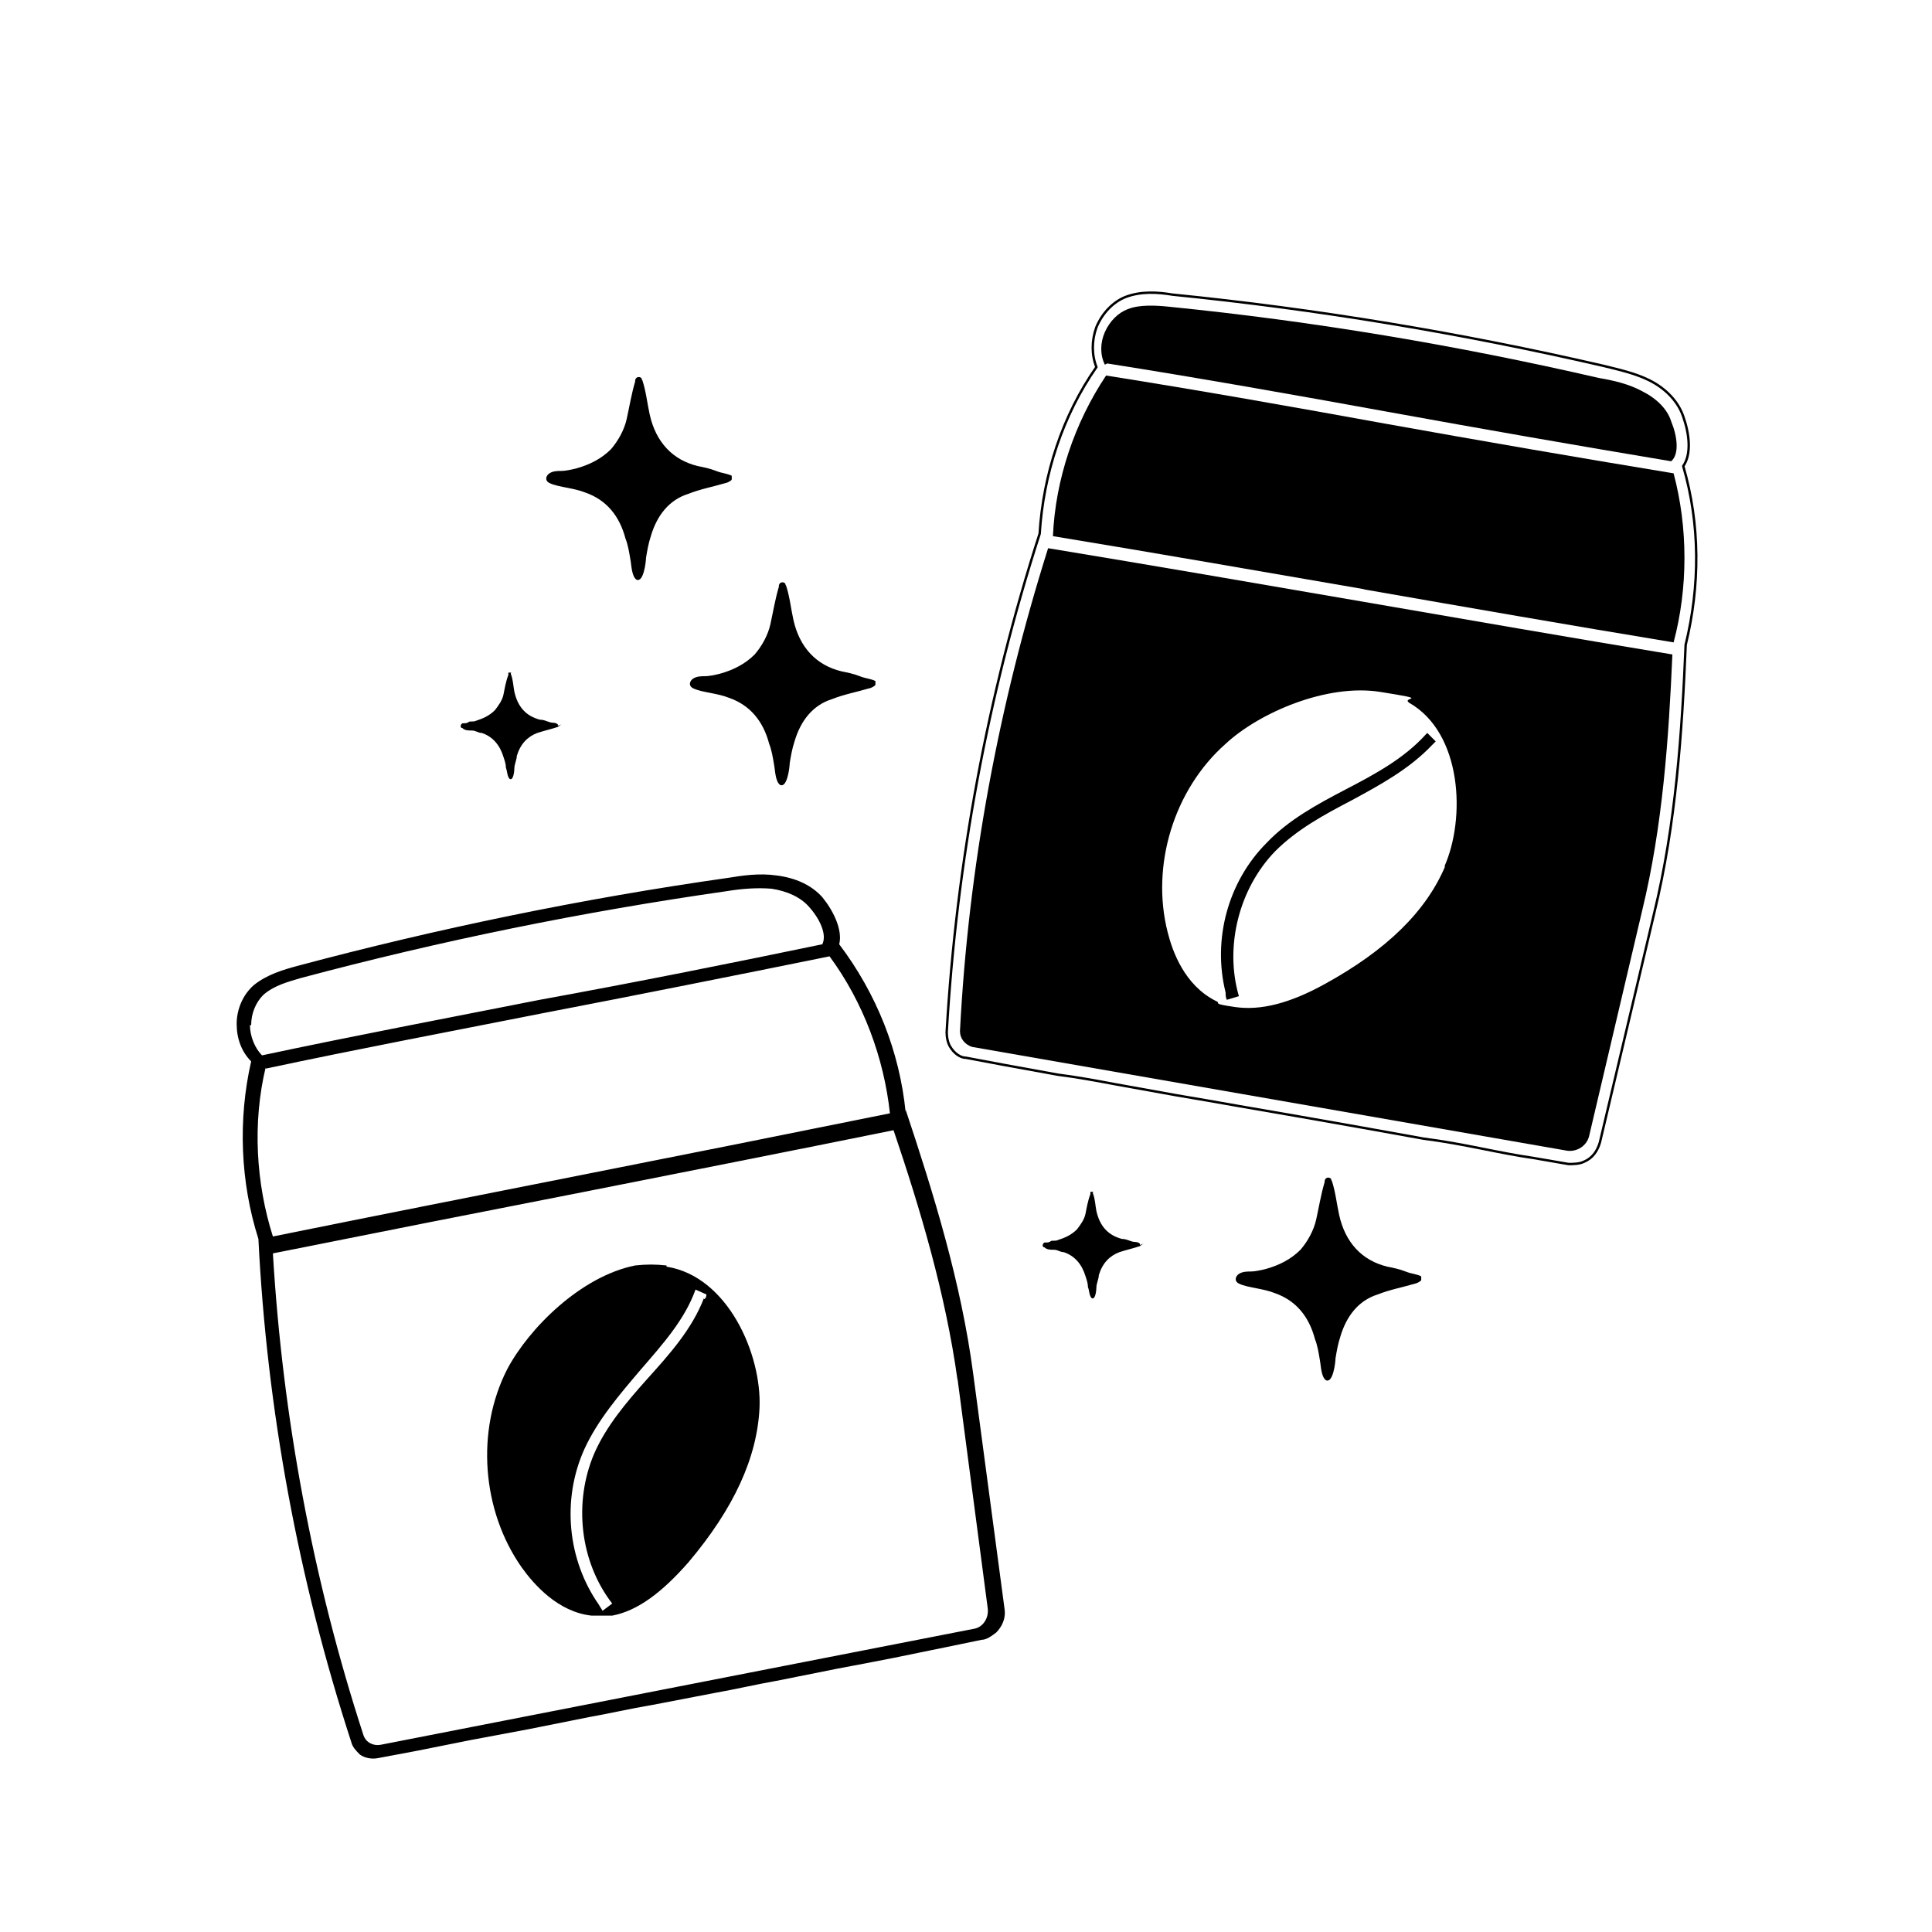
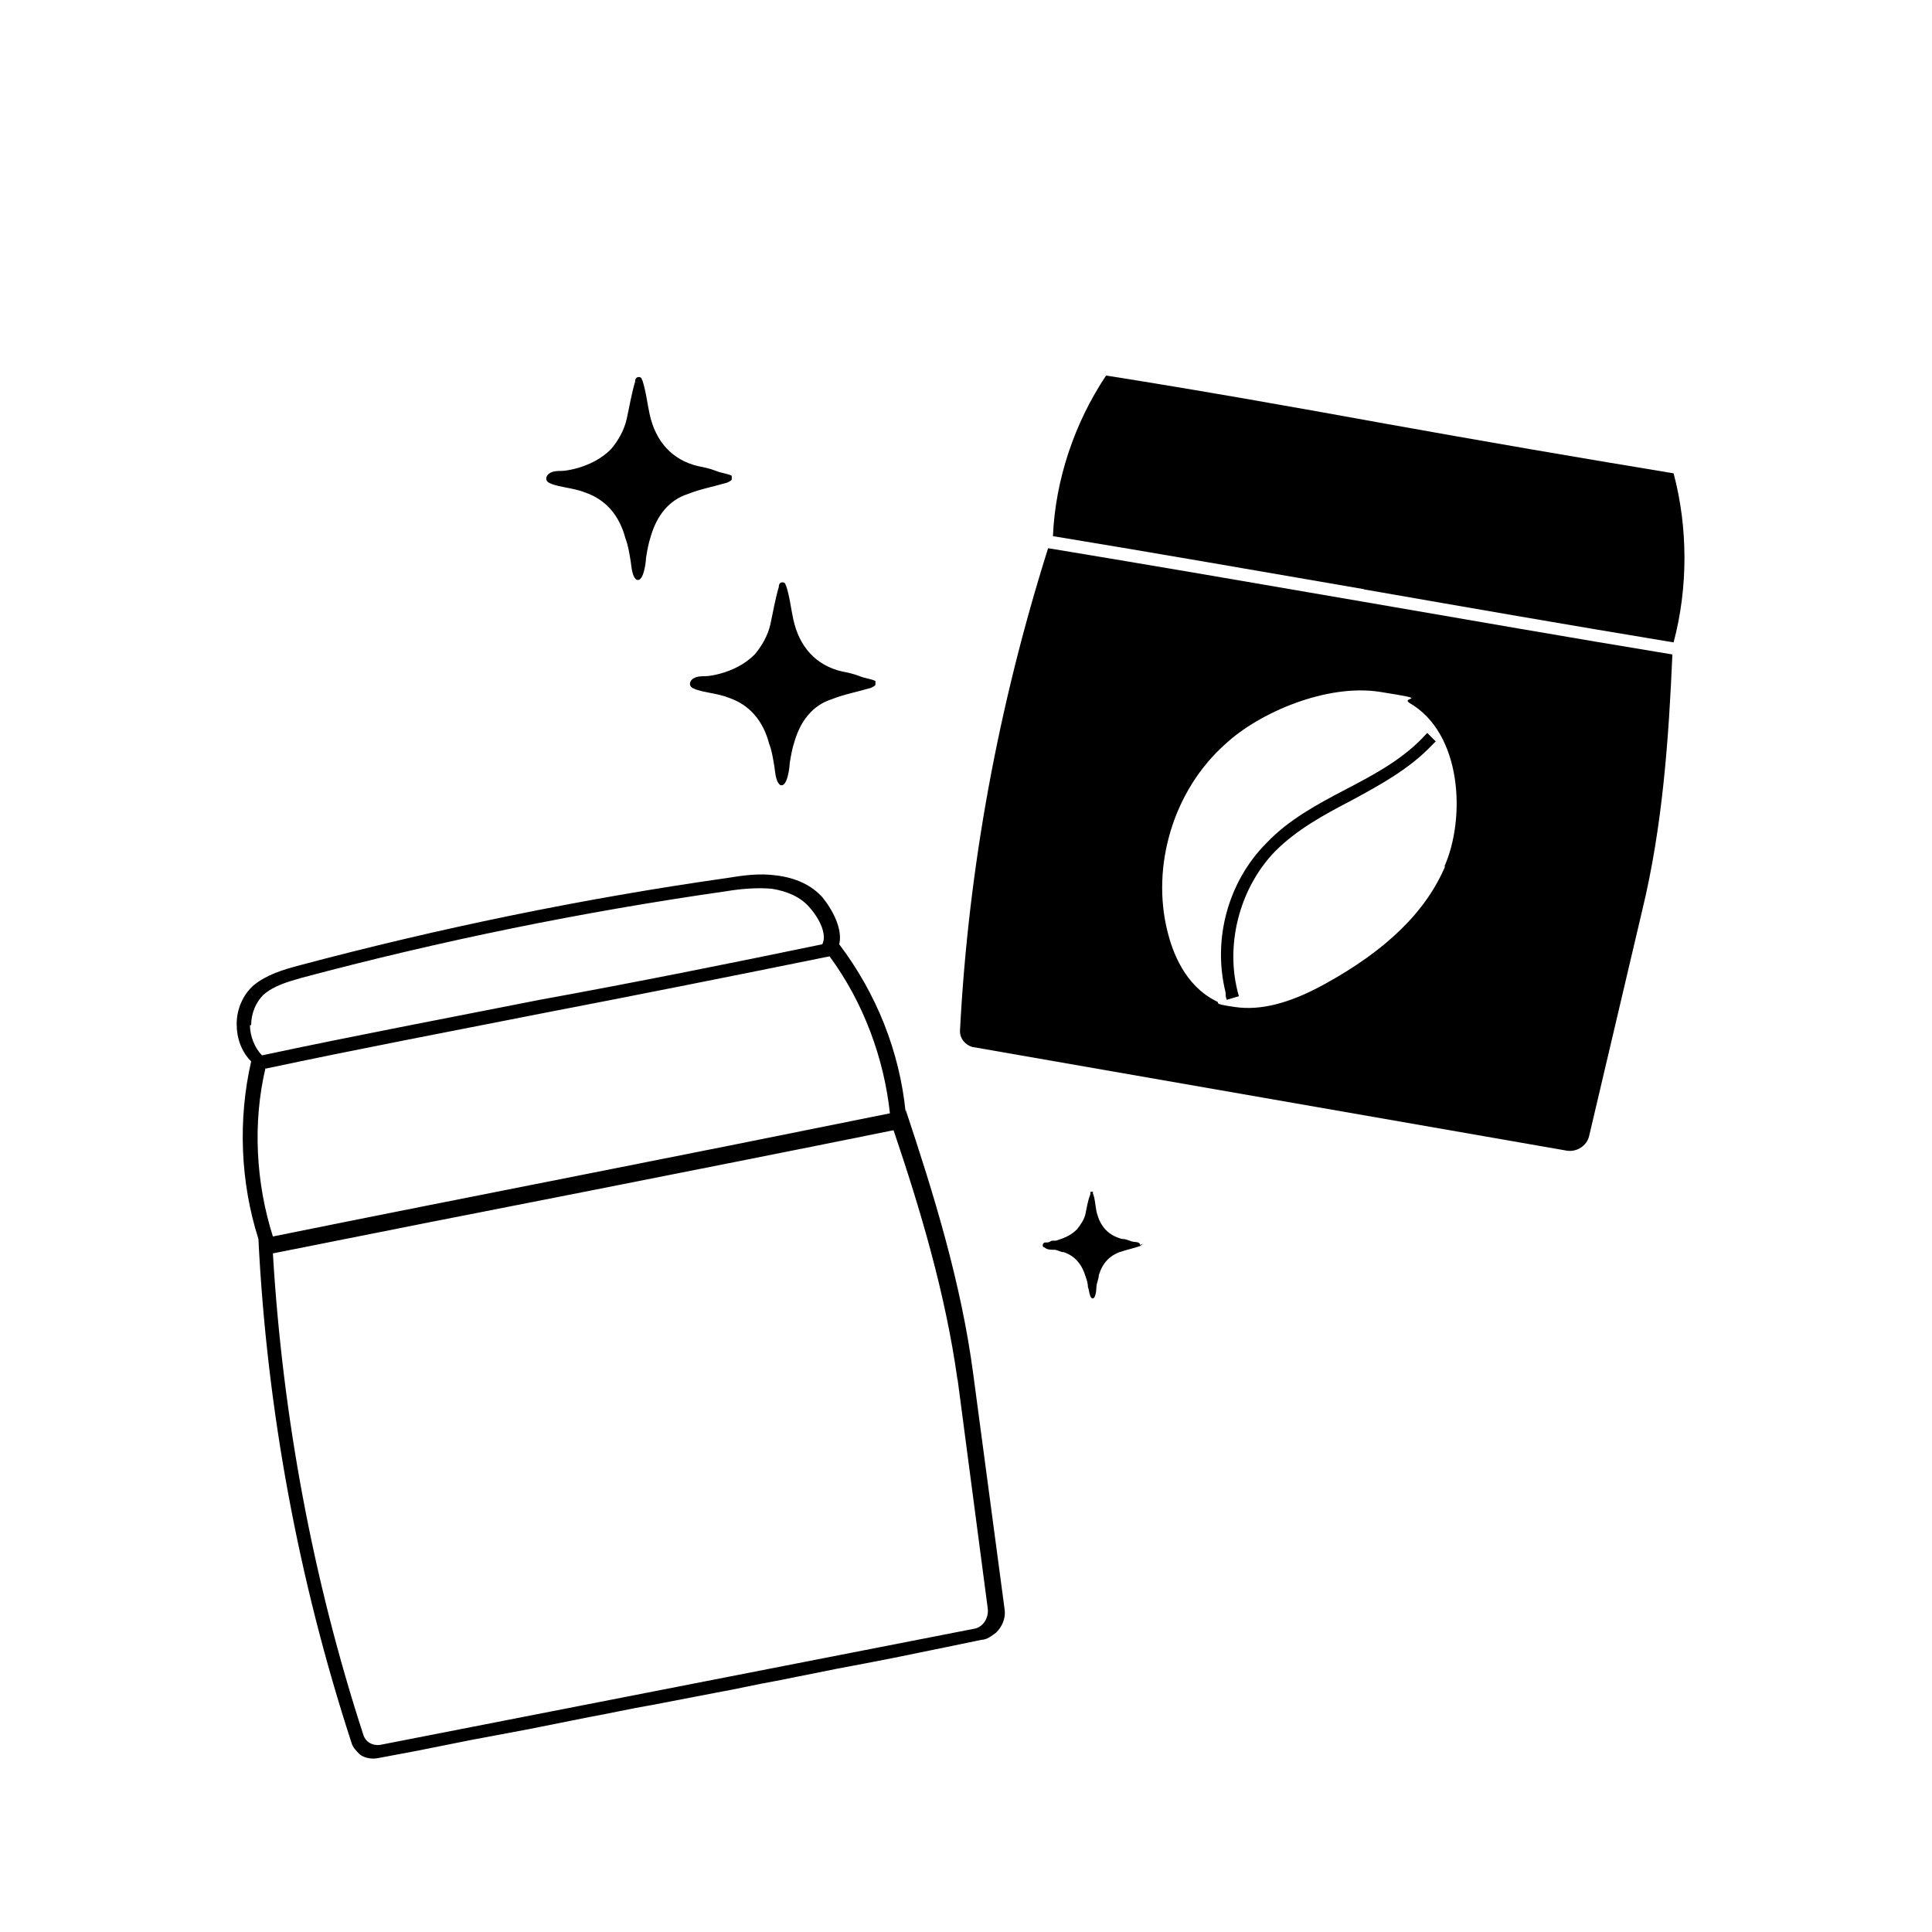
<svg xmlns="http://www.w3.org/2000/svg" id="FINAL_ICON" version="1.1" viewBox="0 0 160 160">
  <defs>
    <style>
      .st0 {
        fill: none;
        stroke: #000;
        stroke-linecap: round;
        stroke-linejoin: round;
        stroke-width: .2px;
      }
    </style>
  </defs>
  <g>
    <path d="M118.1,60.8c-1.8,2-4.2,3.3-6.7,4.6-2.3,1.2-4.7,2.5-6.5,4.4-3.2,3.2-4.5,8-3.4,12.4,0,.2,0,.4.1.6l1-.3h0c-1.2-4.1,0-8.9,3-12,1.8-1.8,4-3,6.3-4.2,2.4-1.3,4.8-2.6,6.7-4.6.1-.1.2-.2.3-.3l-.7-.7s0,0,0,0Z" />
-     <path d="M91.7,30.1c7.6,1.2,15.5,2.6,23.2,4,7.7,1.4,15.7,2.8,23.5,4.1.7-.6.5-2.1,0-3.3-.3-1-1.2-1.9-2.4-2.5-1.1-.6-2.4-.9-3.6-1.1-11.7-2.7-23.6-4.7-35.6-5.9-1-.1-2.4-.2-3.4.2-.8.3-1.5,1-1.9,1.9-.4.9-.4,1.9,0,2.7h0Z" />
    <path d="M138.5,54.2c-8.5-1.4-17.1-2.9-25.8-4.4-8.7-1.5-17.4-3-25.9-4.4-4.1,13-6.6,26.4-7.3,40,0,.6.4,1.1,1,1.3l49.3,8.6c.8.1,1.6-.4,1.8-1.2l4.4-18.7c1.7-7,2.2-14.3,2.5-21.2ZM119.7,71.7c-1.6,3.8-4.9,7-10,9.8-2.9,1.6-5.3,2.2-7.4,1.9s-1.1-.3-1.6-.5c-2.6-1.3-3.6-4.1-4-5.7-1.4-5.5.5-11.8,4.8-15.6,2.8-2.6,8.4-5,12.8-4.3s1.7.4,2.4.9c4.4,2.5,4.7,9.6,2.9,13.6Z" />
-     <path class="st0" d="M78.7,86.7c-.2-.3-.3-.8-.3-1.2.8-14,3.4-28,7.7-41.3h0s0,0,0,0h0c.3-4.9,1.9-9.8,4.7-13.8-.4-1-.4-2.2,0-3.3.5-1.2,1.4-2.1,2.4-2.5,1.3-.5,2.7-.4,3.9-.2,12,1.2,24,3.2,35.7,5.9,1.2.3,2.6.6,3.8,1.2,1.4.7,2.4,1.8,2.8,3,.5,1.4.7,3.1,0,4.1,1.4,4.8,1.4,9.9.2,14.8-.3,7.2-.8,14.8-2.6,22.2l-4.5,19c-.2.7-.6,1.3-1.3,1.6h0c-.4.2-.9.2-1.3.2l-2.9-.5c-1.4-.2-2.9-.5-4.4-.8s-3.1-.6-4.7-.8l-5-.9c-1.7-.3-3.4-.6-5.1-.9l-5.2-.9c-1.7-.3-3.4-.6-5.2-.9l-5-.9c-1.6-.3-3.2-.6-4.8-.8l-4.4-.8c-1.1-.2-2.1-.4-3.2-.6-.5,0-1-.4-1.3-.9Z" />
    <path d="M112.9,48.8c8.6,1.5,17.2,3,25.7,4.4,1.2-4.5,1.2-9.5,0-14-7.9-1.3-16-2.7-23.8-4.1-7.7-1.4-15.6-2.8-23.2-4-2.6,3.9-4.2,8.6-4.4,13.3,8.5,1.4,17.1,2.9,25.8,4.4Z" />
  </g>
  <path d="M60.6,39.7c0,.1-.4.3-.5.3-1,.3-2.1.5-3.1.9-1.6.5-2.6,1.8-3.1,3.5-.2.6-.3,1.2-.4,1.8,0,.3-.2,2.1-.8,1.8-.4-.3-.4-1.2-.5-1.7-.1-.6-.2-1.2-.4-1.7-.5-1.9-1.6-3.2-3.3-3.8-.5-.2-1-.3-1.5-.4s-1.1-.2-1.5-.4c-.4-.2-.3-.6,0-.8.3-.2.7-.2,1-.2s.8-.1,1.2-.2c1.1-.3,2.1-.8,2.9-1.6.6-.7,1.1-1.6,1.3-2.5s.4-2.1.7-3.1c0-.1,0-.2.1-.3.1-.1.3-.1.4,0s0,.1.1.2c.3.9.4,1.9.6,2.8.5,2.3,1.9,3.8,4,4.3.5.1,1,.2,1.5.4s.9.2,1.3.4c0,0,0,0,0,0,0,0,0,.1,0,.2Z" />
  <path d="M72.5,56.7c0,.1-.4.3-.5.3-1,.3-2.1.5-3.1.9-1.6.5-2.6,1.8-3.1,3.5-.2.6-.3,1.2-.4,1.8,0,.3-.2,2.1-.8,1.8-.4-.3-.4-1.2-.5-1.7-.1-.6-.2-1.2-.4-1.7-.5-1.9-1.6-3.2-3.3-3.8-.5-.2-1-.3-1.5-.4s-1.1-.2-1.5-.4c-.4-.2-.3-.6,0-.8.3-.2.7-.2,1-.2s.8-.1,1.2-.2c1.1-.3,2.1-.8,2.9-1.6.6-.7,1.1-1.6,1.3-2.5s.4-2.1.7-3.1c0-.1,0-.2.1-.3.1-.1.3-.1.4,0s0,.1.1.2c.3.9.4,1.9.6,2.8.5,2.3,1.9,3.8,4,4.3.5.1,1,.2,1.5.4s.9.2,1.3.4c0,0,0,0,0,0,0,0,0,.1,0,.2Z" />
-   <path d="M117.7,106c0,.1-.4.3-.5.3-1,.3-2.1.5-3.1.9-1.6.5-2.6,1.8-3.1,3.5-.2.6-.3,1.2-.4,1.8,0,.3-.2,2.1-.8,1.8-.4-.3-.4-1.2-.5-1.7-.1-.6-.2-1.2-.4-1.7-.5-1.9-1.6-3.2-3.3-3.8-.5-.2-1-.3-1.5-.4s-1.1-.2-1.5-.4c-.4-.2-.3-.6,0-.8.3-.2.7-.2,1-.2s.8-.1,1.2-.2c1.1-.3,2.1-.8,2.9-1.6.6-.7,1.1-1.6,1.3-2.5s.4-2.1.7-3.1c0-.1,0-.2.1-.3.1-.1.3-.1.4,0s0,.1.1.2c.3.9.4,1.9.6,2.8.5,2.3,1.9,3.8,4,4.3.5.1,1,.2,1.5.4s.9.2,1.3.4c0,0,0,0,0,0,0,0,0,.1,0,.2Z" />
-   <path d="M46.5,60c0,0-.2.1-.3.2-.6.2-1.1.3-1.7.5-.8.3-1.4.9-1.7,1.9,0,.3-.2.7-.2,1s-.1,1.1-.4.9c-.2-.2-.2-.7-.3-.9,0-.3-.1-.6-.2-.9-.3-1-.9-1.7-1.8-2-.3,0-.5-.2-.8-.2s-.6,0-.8-.2c-.2,0-.2-.3,0-.4.2,0,.4,0,.5-.1s.4,0,.6-.1c.6-.2,1.1-.4,1.6-.9.3-.4.6-.8.7-1.3s.2-1.1.4-1.6c0,0,0-.1,0-.2,0,0,.1,0,.2,0s0,0,0,.1c.2.5.2,1,.3,1.5.3,1.3,1,2,2.1,2.3.3,0,.5.1.8.2s.5,0,.7.2c0,0,0,0,0,0,0,0,0,0,0,.1Z" />
  <path d="M94.7,103c0,0-.2.1-.3.2-.6.2-1.1.3-1.7.5-.8.3-1.4.9-1.7,1.9,0,.3-.2.7-.2,1s-.1,1.1-.4.9c-.2-.2-.2-.7-.3-.9,0-.3-.1-.6-.2-.9-.3-1-.9-1.7-1.8-2-.3,0-.5-.2-.8-.2s-.6,0-.8-.2c-.2,0-.2-.3,0-.4.2,0,.4,0,.5-.1s.4,0,.6-.1c.6-.2,1.1-.4,1.6-.9.3-.4.6-.8.7-1.3s.2-1.1.4-1.6c0,0,0-.1,0-.2,0,0,.1,0,.2,0s0,0,0,.1c.2.5.2,1,.3,1.5.3,1.3,1,2,2.1,2.3.3,0,.5.1.8.2s.5,0,.7.2c0,0,0,0,0,0,0,0,0,0,0,.1Z" />
  <g>
    <path d="M75,92.1c-.5-5-2.4-9.8-5.5-13.9.3-1.2-.5-2.8-1.4-3.9-.9-1-2.2-1.6-3.8-1.8-1.4-.2-2.8,0-4,.2-12,1.7-24.1,4.2-35.7,7.3-1.1.3-2.5.7-3.6,1.6-.9.8-1.4,2-1.4,3.2,0,1.2.4,2.3,1.2,3.1-1.1,4.8-.9,10,.6,14.7h0s0,0,0,0h0c.7,14.1,3.3,28.2,7.7,41.7.1.4.4.7.7,1,.4.3,1,.4,1.5.3,1.1-.2,2.1-.4,3.2-.6l4.5-.9c1.6-.3,3.2-.6,4.8-.9l5-1c1.7-.3,3.4-.7,5.2-1l5.2-1c1.7-.3,3.4-.7,5.1-1l5-1c1.6-.3,3.2-.6,4.7-.9s2.9-.6,4.4-.9l2.9-.6c.4,0,.8-.3,1.2-.6.5-.5.8-1.2.7-1.9l-2.6-19.5c-1-7.6-3.3-15-5.6-21.9ZM20.8,84.9c0-1,.4-1.9,1-2.5.9-.8,2.1-1.1,3.1-1.4,11.6-3.1,23.4-5.5,35.3-7.2,1.2-.2,2.5-.3,3.7-.2,1.3.2,2.4.7,3.1,1.5.9,1,1.5,2.3,1.1,3.1-7.7,1.6-15.7,3.2-23.4,4.6-7.6,1.5-15.5,3-23,4.6h0c-.6-.6-1-1.6-1-2.5ZM22,88.5c7.5-1.6,15.4-3.1,23-4.6,7.8-1.5,15.8-3.1,23.7-4.7,2.8,3.8,4.5,8.4,5,13-8.4,1.7-16.9,3.4-25.5,5.1-8.6,1.7-17.2,3.4-25.6,5.1-1.4-4.4-1.7-9.4-.6-14ZM79.3,114.2l2.5,19c.1.8-.4,1.6-1.2,1.7l-49.1,9.6c-.6.1-1.2-.2-1.4-.8-4.2-12.9-6.7-26.4-7.5-39.9,8.5-1.7,17.1-3.4,25.8-5.1,8.6-1.7,17.2-3.4,25.6-5.1,2.2,6.5,4.3,13.5,5.3,20.7Z" />
-     <path d="M55.2,104.8c-.9-.1-1.7-.1-2.6,0-4.5.9-8.8,5.2-10.6,8.6-2.6,5.1-2.1,11.7,1.2,16.4,1,1.4,3,3.7,5.8,4,.6,0,1.1,0,1.7,0,2.1-.4,4.1-1.9,6.3-4.4,3.8-4.5,5.7-8.7,5.9-12.8.2-4.4-2.6-10.9-7.7-11.7ZM58.3,107.5c-1,2.6-2.9,4.7-4.7,6.7-1.7,1.9-3.4,3.9-4.4,6.2-1.7,4-1.2,8.9,1.5,12.4h0s-.8.6-.8.6c-.1-.2-.2-.3-.3-.5-2.6-3.7-3.1-8.7-1.2-12.9,1.1-2.4,2.9-4.5,4.6-6.5,1.9-2.2,3.7-4.2,4.6-6.7,0,0,0,0,0,0l.9.4c0,.1,0,.3-.2.4Z" />
  </g>
</svg>